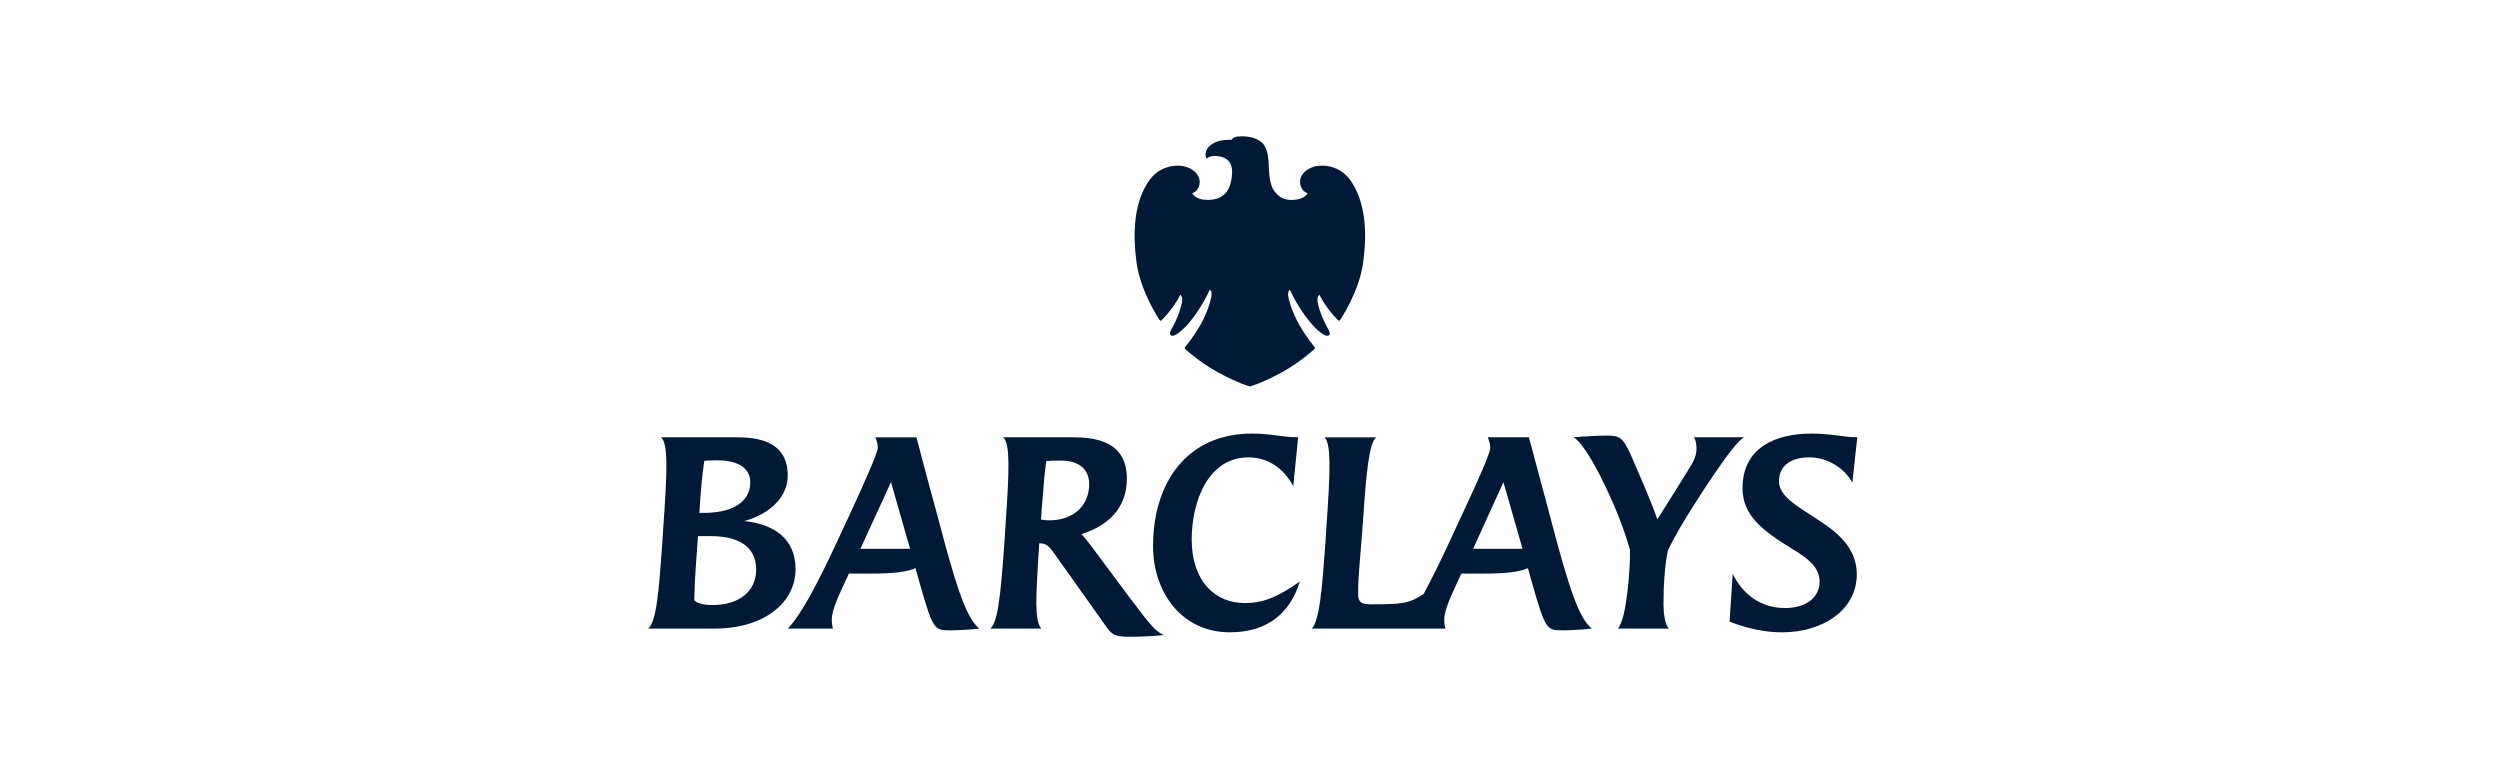
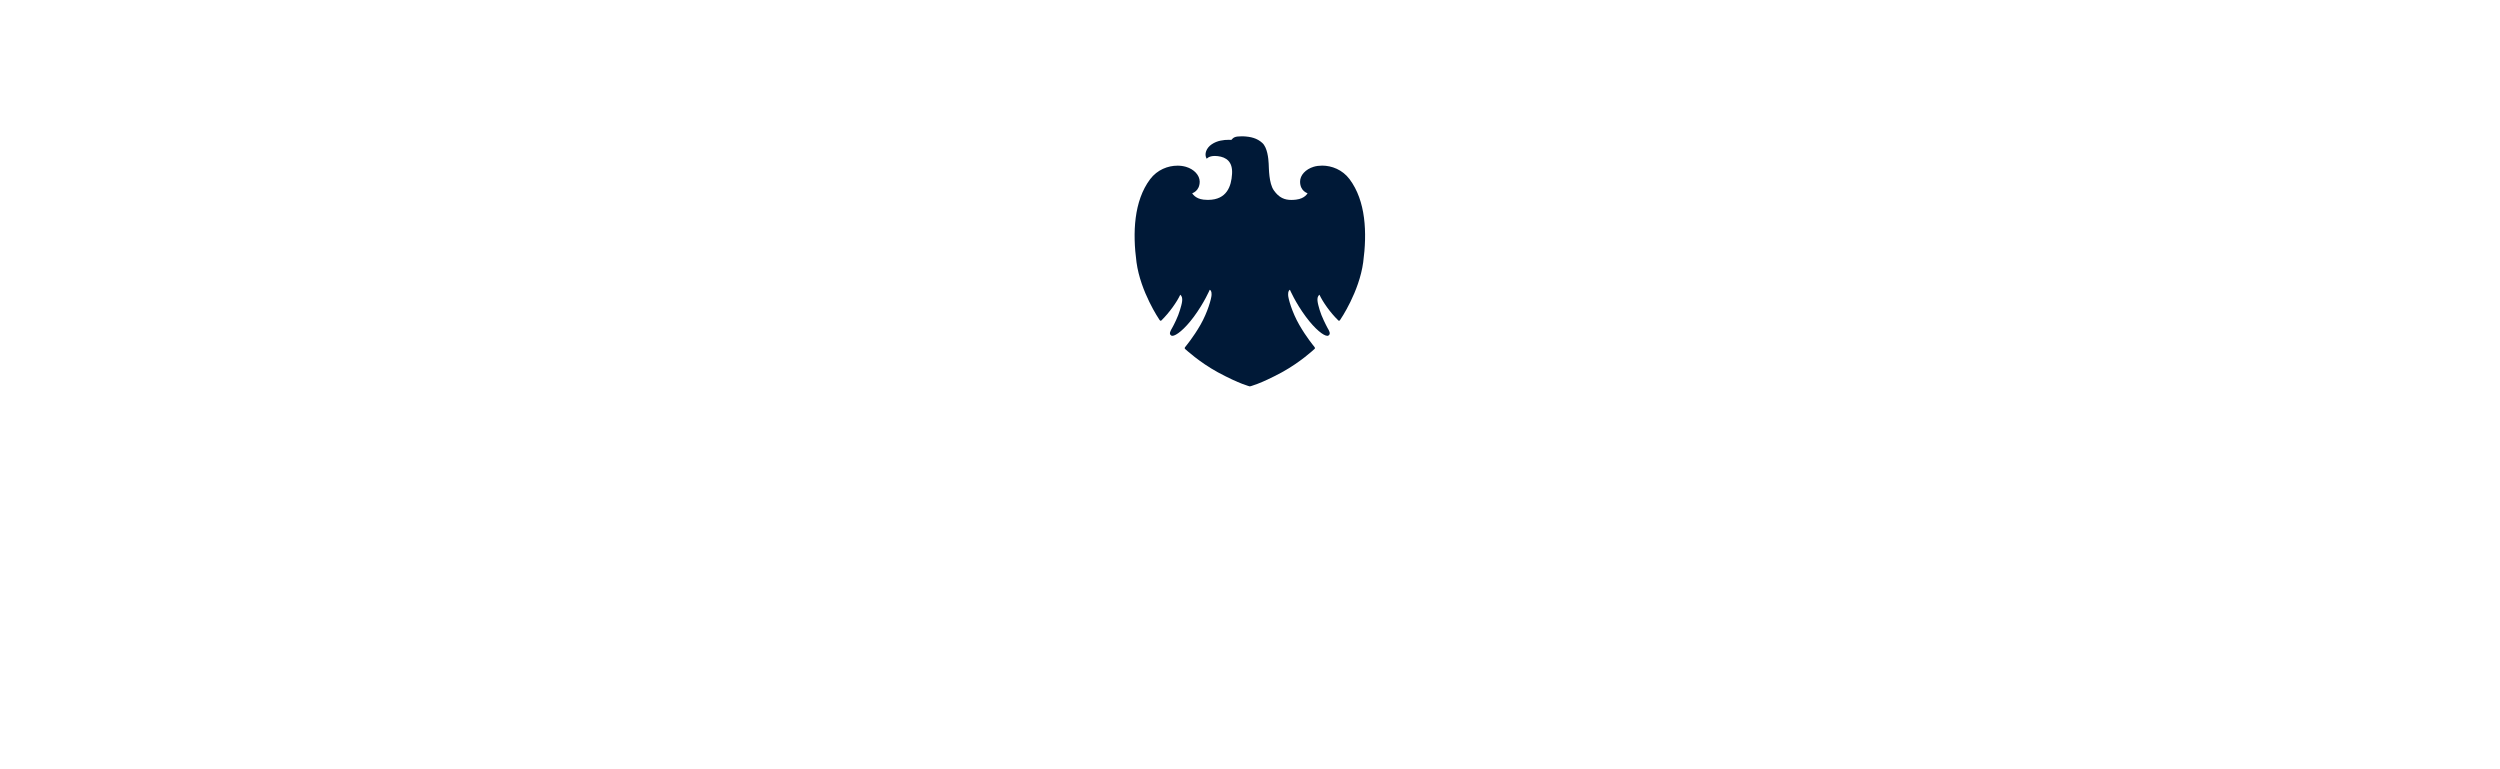
<svg xmlns="http://www.w3.org/2000/svg" width="260" height="80" viewBox="0 0 260 80" fill="none">
-   <path d="M192.647 50.195C191.832 48.7 190.076 47.565 188.167 47.565C186.489 47.565 185.013 48.261 185.013 50.066C185.013 51.586 186.871 52.617 188.806 53.88C190.917 55.22 193.106 56.868 193.106 59.731C193.106 63.468 189.518 65.761 185.37 65.761C183.664 65.761 181.884 65.426 179.873 64.653L180.203 59.678C181.171 61.664 182.979 63.235 185.649 63.235C187.711 63.235 189.237 62.231 189.237 60.477C189.237 58.982 187.989 58.055 186.464 57.128C183.256 55.17 181.222 53.596 181.222 50.762C181.222 46.509 184.733 45.092 188.372 45.092C190.483 45.092 191.808 45.479 193.156 45.479L192.647 50.195ZM174.859 54.653C174.4 55.427 173.817 56.482 173.458 57.256C173.154 58.725 173.001 60.684 173.001 62.848C173.001 63.751 173.154 64.961 173.561 65.374H168.243C169.183 64.472 169.566 58.933 169.516 57.179C168.803 54.68 167.834 52.283 166.359 49.37C165.42 47.541 164.324 45.813 163.637 45.479C164.832 45.377 166.359 45.299 167.098 45.299C168.42 45.299 168.778 45.479 169.593 47.284C170.863 50.196 171.805 52.385 172.365 54.01C173.715 51.87 174.656 50.402 175.877 48.392C176.183 47.902 176.437 47.284 176.437 46.69C176.437 46.225 176.36 45.711 176.157 45.479H181.425C180.407 45.711 175.826 53.005 174.859 54.653ZM156.358 50.145L153.203 57.076H158.343L156.358 50.145ZM162.543 65.554C160.862 65.554 160.736 65.503 159.386 60.813L158.904 59.086C158.09 59.472 156.638 59.653 154.323 59.653H151.982L151.574 60.529C150.989 61.845 150.2 63.388 150.2 64.473C150.2 64.731 150.226 65.013 150.328 65.375H136.433C137.222 64.473 137.477 61.561 137.858 56.277L137.934 55.015C138.138 51.999 138.293 49.68 138.266 48.057C138.24 46.718 138.112 45.867 137.757 45.48H143.127C142.363 46.074 142.082 49.268 141.727 54.553L141.625 55.815C141.497 57.773 141.243 59.783 141.243 61.742C141.243 62.642 141.599 62.849 142.517 62.849C145.773 62.849 146.588 62.772 148.063 61.767C148.979 60.066 150.024 57.926 151.04 55.71L152.416 52.747C153.713 49.963 154.985 47.128 154.985 46.587C154.985 46.2 154.883 45.84 154.732 45.479H159.007C159.007 45.479 160.737 51.974 161.119 53.364L161.957 56.509C163.407 61.792 164.325 64.369 165.546 65.374C164.527 65.503 163.077 65.554 162.543 65.554V65.554ZM127.908 65.761C122.844 65.761 119.917 61.535 119.917 56.793C119.917 50.196 123.454 45.092 130.198 45.092C132.31 45.092 133.303 45.479 135.007 45.479L134.499 50.556C133.532 48.778 131.953 47.566 129.842 47.566C125.643 47.566 123.938 52.154 123.938 56.097C123.938 60.374 126.305 62.719 129.46 62.719C131.165 62.719 132.666 62.255 135.186 60.477C134.168 63.777 131.801 65.761 127.908 65.761V65.761ZM110.35 47.902C109.866 47.902 109.279 47.902 108.823 47.953C108.67 48.803 108.542 50.273 108.364 52.642L108.261 54.035C108.517 54.088 108.847 54.114 109.153 54.114C111.595 54.114 113.276 52.618 113.276 50.351C113.276 48.803 112.207 47.902 110.35 47.902ZM117.448 66.225C115.998 66.225 115.641 65.992 115.159 65.322L109.661 57.59C109.228 56.998 108.898 56.508 108.211 56.508H108.084L107.983 58.003C107.855 60.039 107.778 61.664 107.778 62.875C107.804 64.215 107.957 65.038 108.314 65.374H102.995C103.757 64.678 104.036 62.358 104.47 56.276L104.547 55.014C104.751 52.025 104.904 49.705 104.878 48.082C104.851 46.665 104.7 45.788 104.317 45.479H111.57C113.936 45.479 117.194 45.892 117.194 49.783C117.194 52.977 115.081 54.731 112.461 55.554C112.715 55.787 113.173 56.38 113.453 56.741L117.448 62.101C119.942 65.426 120.145 65.58 121.037 66.044C119.917 66.173 118.416 66.225 117.448 66.225ZM92.664 50.145L89.481 57.076H94.647L92.664 50.145H92.664ZM98.846 65.554C97.168 65.554 97.04 65.503 95.692 60.813L95.208 59.086C94.392 59.472 92.942 59.653 90.626 59.653H88.285L87.879 60.529C87.471 61.458 86.478 63.365 86.504 64.473C86.504 64.731 86.529 64.989 86.631 65.375H81.924C83.272 64.009 84.978 60.839 87.344 55.711L88.719 52.748C89.965 50.068 91.289 47.027 91.289 46.588C91.289 46.2 91.189 45.841 91.035 45.48H95.311C95.311 45.48 96.429 49.784 97.422 53.365L98.262 56.51C99.713 61.793 100.628 64.37 101.85 65.375C100.756 65.503 99.381 65.554 98.846 65.554ZM74.619 47.876C74.237 47.876 73.729 47.876 73.245 47.928C73.041 49.319 72.914 50.659 72.813 52.128C72.813 52.128 72.736 53.39 72.736 53.339H73.245C75.739 53.339 78.03 52.463 78.03 50.145C78.03 48.803 76.936 47.876 74.619 47.876ZM73.984 55.761H72.585L72.381 58.699C72.279 59.988 72.228 61.07 72.203 62.358C72.203 62.54 72.762 62.926 74.085 62.926C76.833 62.926 78.641 61.535 78.641 59.24C78.641 56.689 76.579 55.761 73.984 55.761ZM74.289 65.374H67.418C68.284 64.6 68.513 61.585 68.894 56.276L68.97 55.04C69.175 52.024 69.327 49.705 69.302 48.082C69.276 46.69 69.123 45.788 68.741 45.479H76.427C78.259 45.479 81.924 45.582 81.924 49.447C81.924 52.024 79.556 53.622 77.394 54.19C80.448 54.499 82.738 55.993 82.738 59.189C82.737 62.642 79.531 65.374 74.289 65.374Z" fill="#001937" />
  <path d="M129.105 14.178C128.424 14.178 128.283 14.299 128.062 14.548C127.972 14.543 127.881 14.54 127.79 14.541C127.266 14.541 126.593 14.618 126.02 15.007C125.466 15.377 125.202 16.033 125.498 16.513C125.498 16.513 125.696 16.219 126.347 16.219C126.439 16.219 126.54 16.229 126.648 16.238C127.548 16.345 128.214 16.825 128.133 18.092C128.061 19.358 127.593 20.77 125.674 20.787C125.674 20.787 125.427 20.787 125.164 20.762C124.271 20.663 123.99 20.096 123.99 20.096C123.99 20.096 124.762 19.884 124.769 18.892C124.762 18.217 124.182 17.6 123.345 17.351C123.056 17.268 122.757 17.227 122.456 17.23C121.469 17.23 120.361 17.648 119.614 18.636C117.92 20.9 117.783 24.202 118.196 27.272C118.612 30.349 120.539 33.198 120.595 33.276C120.636 33.331 120.673 33.361 120.715 33.361C120.74 33.359 120.763 33.349 120.781 33.332C121.613 32.514 122.407 31.396 122.747 30.649C123.11 30.942 122.92 31.566 122.72 32.232C122.531 32.913 122.069 33.817 121.902 34.109C121.741 34.394 121.525 34.726 121.815 34.899C121.85 34.918 121.888 34.928 121.928 34.927C122.301 34.927 123.179 34.268 124.158 32.946C125.255 31.457 125.811 30.137 125.811 30.137C125.891 30.155 126.026 30.292 126.003 30.667C125.989 31.047 125.602 32.463 124.85 33.78C124.09 35.097 123.388 35.92 123.247 36.108C123.159 36.216 123.234 36.284 123.29 36.328C123.346 36.366 124.69 37.638 126.643 38.711C128.957 39.96 129.984 40.185 129.984 40.185C129.984 40.185 131.007 39.966 133.321 38.718C135.274 37.642 136.624 36.365 136.674 36.322C136.73 36.283 136.802 36.222 136.717 36.103C136.584 35.924 135.879 35.096 135.121 33.779C134.371 32.471 133.97 31.046 133.965 30.671C133.949 30.292 134.075 30.167 134.152 30.136C134.152 30.136 134.714 31.465 135.811 32.945C136.795 34.269 137.665 34.926 138.04 34.926C138.08 34.928 138.12 34.918 138.156 34.898C138.437 34.725 138.228 34.388 138.063 34.107C137.909 33.816 137.441 32.918 137.242 32.231C137.051 31.558 136.853 30.934 137.223 30.648C137.563 31.395 138.351 32.519 139.186 33.325C139.195 33.336 139.206 33.344 139.219 33.35C139.231 33.356 139.244 33.359 139.258 33.36C139.295 33.36 139.334 33.331 139.369 33.28C139.43 33.197 141.36 30.353 141.773 27.271C142.187 24.194 142.05 20.9 140.355 18.635C139.612 17.645 138.496 17.224 137.503 17.224C137.193 17.224 136.897 17.264 136.626 17.343C135.782 17.6 135.204 18.223 135.209 18.891C135.209 19.883 135.985 20.095 135.985 20.095C135.985 20.095 135.726 20.648 134.801 20.761C134.635 20.782 134.467 20.793 134.3 20.793C133.605 20.793 133.019 20.569 132.479 19.797C131.955 19.053 131.972 17.523 131.942 17.012C131.918 16.494 131.808 15.333 131.271 14.859C130.735 14.372 130.082 14.209 129.268 14.177C129.208 14.178 129.155 14.178 129.105 14.178Z" fill="#001937" />
</svg>